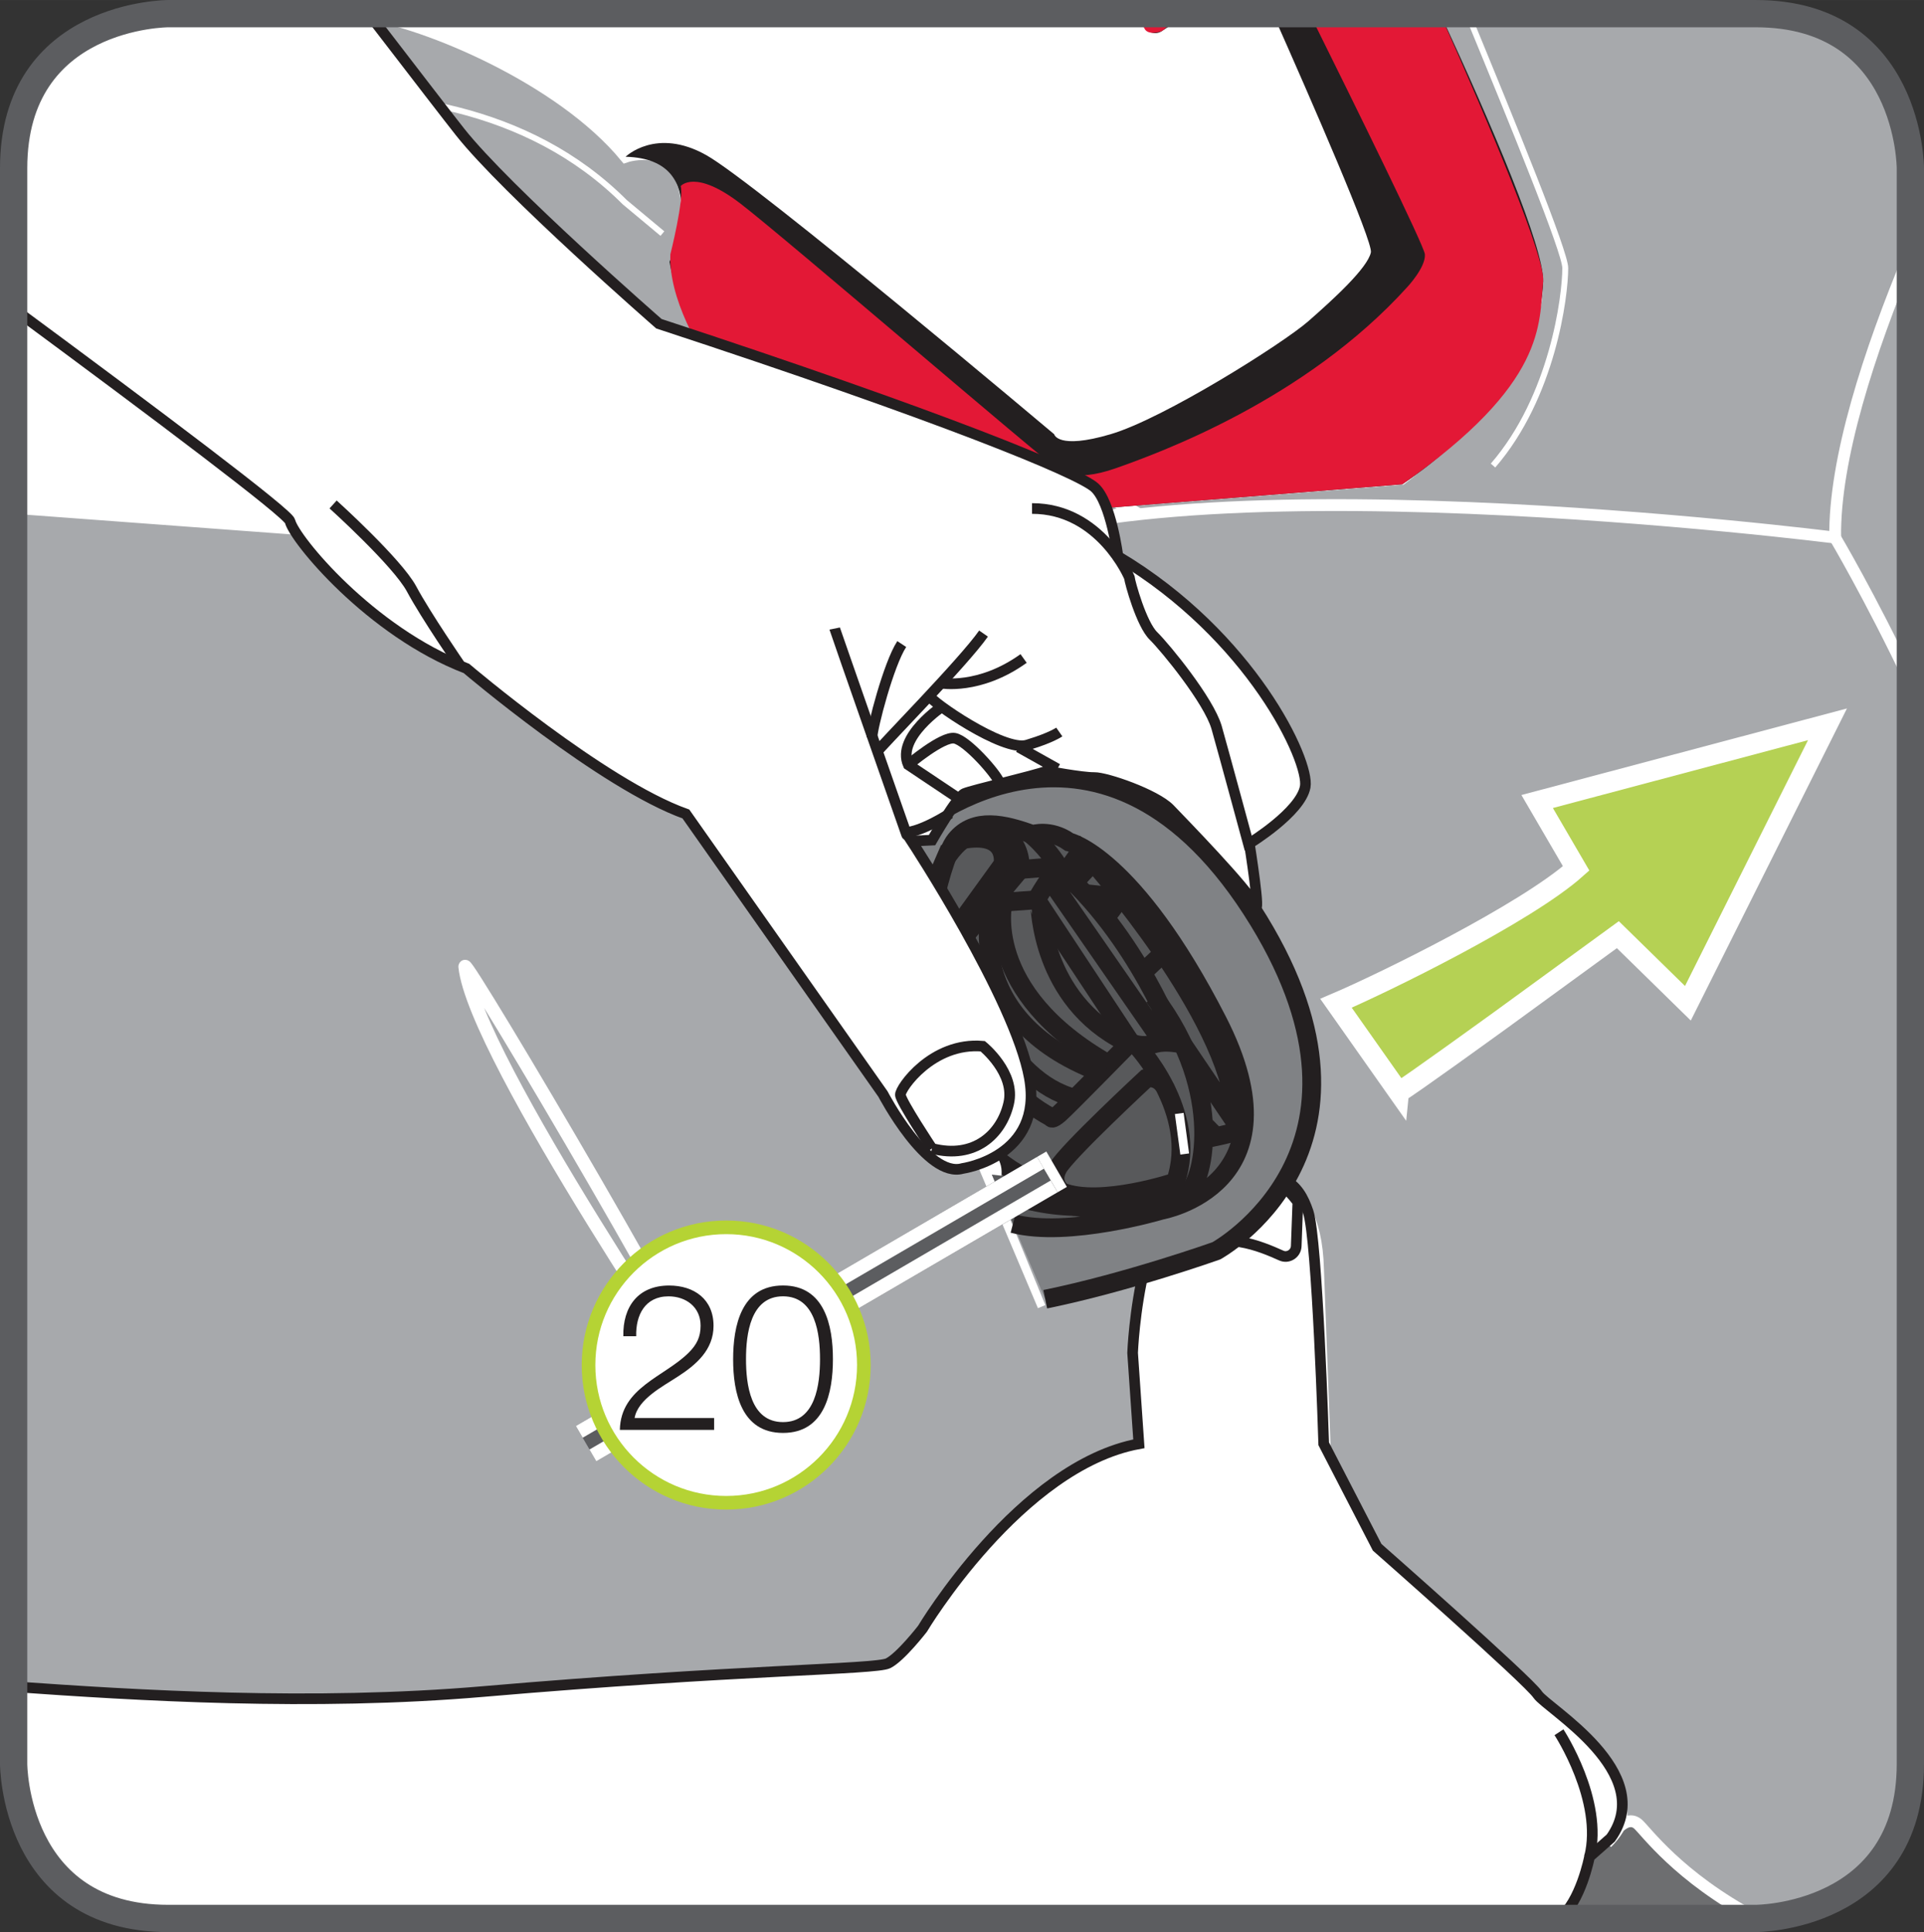
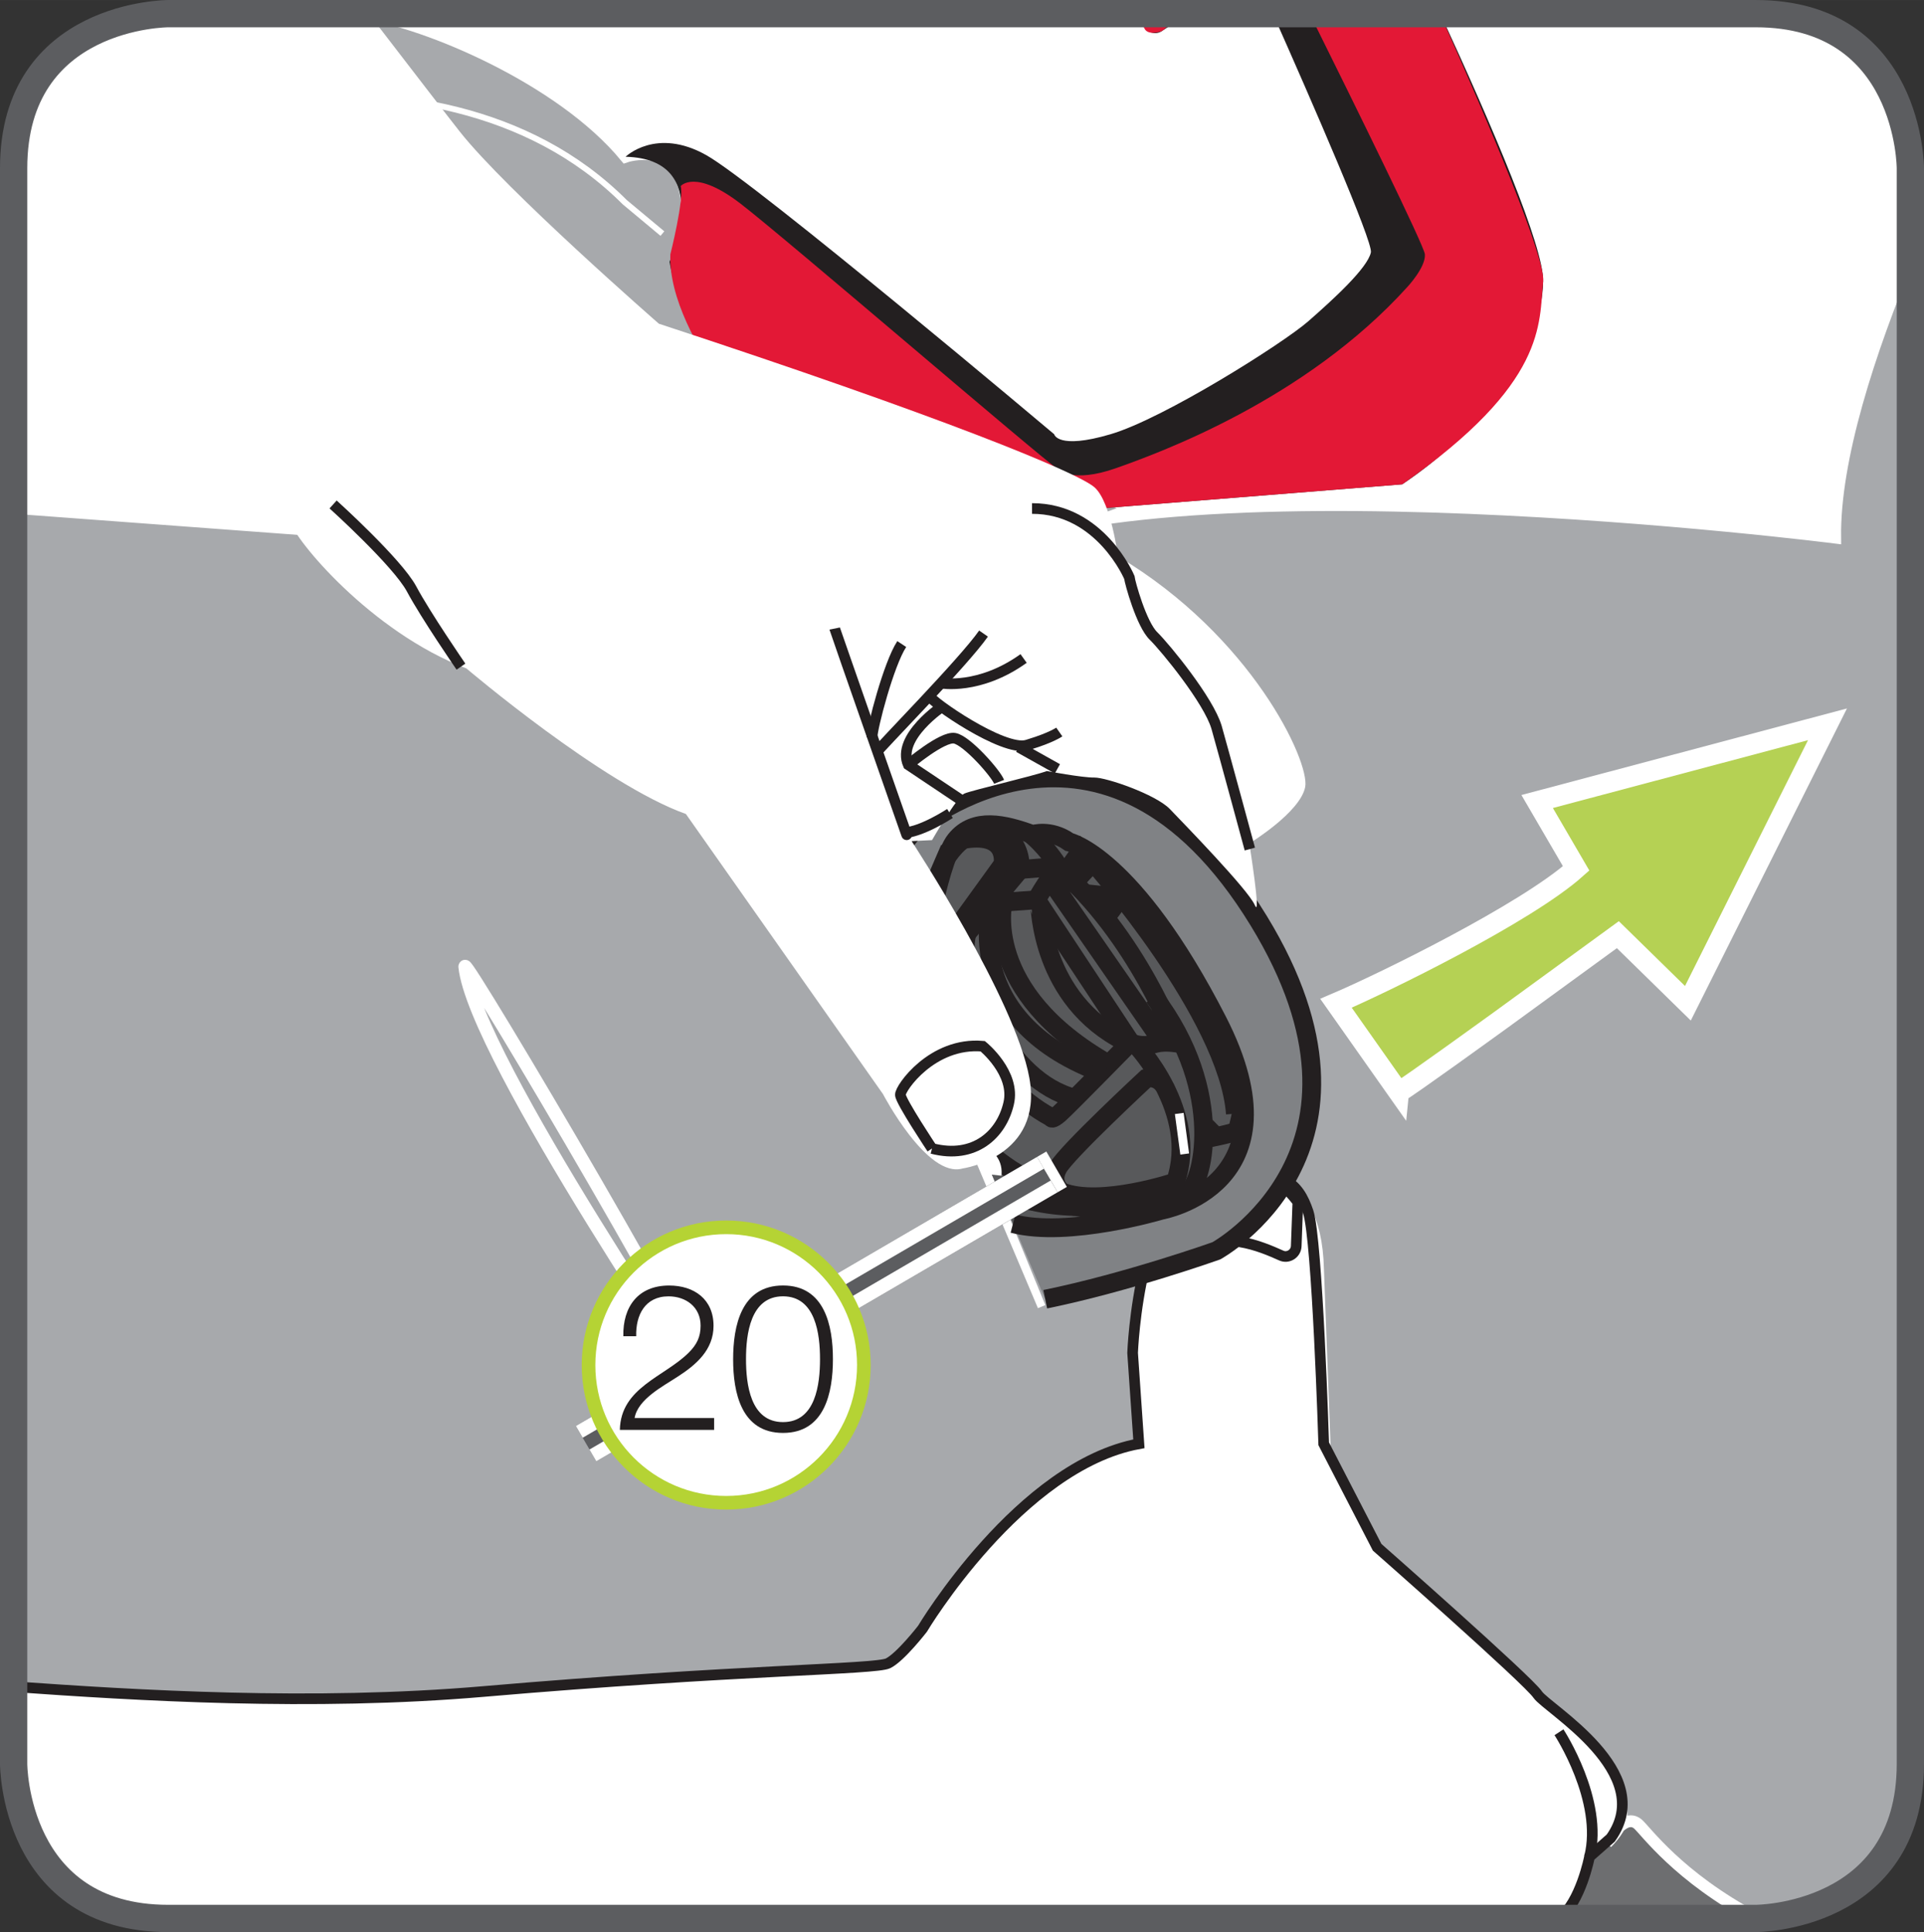
<svg xmlns="http://www.w3.org/2000/svg" xml:space="preserve" width="24.899mm" height="25mm" version="1.1" style="shape-rendering:geometricPrecision; text-rendering:geometricPrecision; image-rendering:optimizeQuality; fill-rule:evenodd; clip-rule:evenodd" viewBox="0 0 554.55 556.79">
  <rect x="0" y="0" width="554.55" height="556.79" fill="#333333" stroke="none" />
  <defs>
    <style type="text/css">
   
    .str5 {stroke:white;stroke-width:2.3;stroke-miterlimit:4}
    .str3 {stroke:#231F20;stroke-width:3.07;stroke-miterlimit:4}
    .str7 {stroke:white;stroke-width:5.95;stroke-miterlimit:10}
    .str8 {stroke:#231F20;stroke-width:5.42;stroke-miterlimit:4}
    .str9 {stroke:white;stroke-width:5.42;stroke-miterlimit:4}
    .str0 {stroke:white;stroke-width:11.79;stroke-miterlimit:4}
    .str6 {stroke:white;stroke-width:3.84;stroke-miterlimit:4}
    .str10 {stroke:#5C5D60;stroke-width:7.86;stroke-miterlimit:4}
    .str1 {stroke:white;stroke-width:2.75;stroke-miterlimit:4}
    .str13 {stroke:#B5D334;stroke-width:3.93;stroke-miterlimit:2.613}
    .str2 {stroke:white;stroke-width:3.4;stroke-miterlimit:4}
    .str4 {stroke:white;stroke-width:1.7;stroke-miterlimit:4}
    .str11 {stroke:#5C5D60;stroke-width:11.79;stroke-linejoin:bevel;stroke-miterlimit:4}
    .str12 {stroke:white;stroke-width:3.92;stroke-linejoin:bevel;stroke-miterlimit:4}
    .fil7 {fill:none}
    .fil0 {fill:none;fill-rule:nonzero}
    .fil6 {fill:#B5D154}
    .fil4 {fill:#231F20;fill-rule:nonzero}
    .fil9 {fill:#58595B;fill-rule:nonzero}
    .fil2 {fill:#6D6E70;fill-rule:nonzero}
    .fil8 {fill:#808285;fill-rule:nonzero}
    .fil3 {fill:#A7A9AC;fill-rule:nonzero}
    .fil10 {fill:#DCDDDE;fill-rule:nonzero}
    .fil5 {fill:#E31836;fill-rule:nonzero}
    .fil1 {fill:white;fill-rule:nonzero}
    .fil11 {fill:#231F20;fill-rule:nonzero}
   
  </style>
  </defs>
  <g id="Слой_x0020_1">
    <line class="fil0 str0" x1="324.18" y1="251.16" x2="325.6" y2="255.07" />
    <line class="fil0 str0" x1="352.39" y1="418" x2="348.3" y2="418.38" />
    <path class="fil1" d="M48.48 3.93c0,0 -44.55,0 -44.55,44.54l0 459.85c0,0 0,44.54 44.55,44.54l457.59 0c0,0 44.55,0 44.55,-44.54l0 -459.85c0,0 0,-44.54 -44.55,-44.54l-457.59 0z" />
    <path class="fil2" d="M437.71 552.87l2.13 -6.23 20.35 -31.18 54.2 36.47c-4.92,0.94 -8.32,0.94 -8.32,0.94l-68.37 0z" />
    <polyline class="fil0 str1" points="437.71,552.87 439.84,546.64 460.18,515.46 514.39,551.93 " />
-     <path class="fil3" d="M257.55 149.52l146.38 -11.52c0,0 44,-32.53 38.58,-60.32 -2.59,-13.27 -15.98,-44.62 -29.27,-73.76l92.84 0c44.55,0 44.55,44.54 44.55,44.54l0 110.93 -280.18 3 -12.89 -12.88z" />
    <path class="fil0 str2" d="M257.55 149.52l146.38 -11.52c0,0 44,-32.53 38.58,-60.32 -2.59,-13.27 -15.98,-44.62 -29.27,-73.76m137.38 155.47l-280.18 3 -12.89 -12.88" />
    <path class="fil3" d="M3.93 489.39c44.48,3.01 93.72,5.34 117.07,3.03 48.08,-4.75 136.87,-8.81 136.87,-8.81 0,0 43.37,-60.32 71.81,-63.03 0,0 1.49,-38.63 3.46,-54.89 1.96,-16.94 9.43,-25.53 25.06,-27.1 0,0 20.98,-3.39 21.69,27.1l1.96 52.18 14.93 29.14 45.41 43.37c0,0 19.64,15.59 21.69,20.33 2.04,4.74 4.08,11.52 3.38,14.23 -0.63,2.71 -4.08,6.1 -4.08,6.1 0,0 4.79,-8.81 8.88,-5.42 2.22,1.88 11.58,15.25 34.19,27.24 2.96,-0.06 44.38,-1.59 44.38,-44.54l0 -435.43c-11.98,28.66 -21.97,59.49 -21.68,82.04 0,0 -197.21,-25.07 -253.47,6.78l-10.13 4.06 -261.4 -19.42 0 343.03z" />
    <path class="fil0 str2" d="M3.93 489.39c44.48,3.01 93.72,5.34 117.07,3.03 48.08,-4.75 136.87,-8.81 136.87,-8.81 0,0 43.37,-60.32 71.81,-63.03 0,0 1.49,-38.63 3.46,-54.89 1.96,-16.94 9.43,-25.53 25.06,-27.1 0,0 20.98,-3.39 21.69,27.1l1.96 52.18 14.93 29.14 45.41 43.37c0,0 19.64,15.59 21.69,20.33 2.04,4.74 4.08,11.52 3.38,14.23 -0.63,2.71 -4.08,6.1 -4.08,6.1 0,0 4.79,-8.81 8.88,-5.42 2.22,1.88 11.58,15.25 34.19,27.24m44.38 -479.97c-11.98,28.66 -21.97,59.49 -21.68,82.04 0,0 -197.21,-25.07 -253.47,6.78l-10.13 4.06 -261.4 -19.42" />
-     <path class="fil0 str2" d="M528.93 154.94c0,0 9.9,16.64 21.68,41.37" />
    <path class="fil3" d="M9.77 24.52c23.93,-6.38 69.61,-18.82 88.63,-20.59l6.85 0c17.33,2.45 56.36,18.56 75.07,41.23 0,0 15.56,-5.42 17.6,12.88 2.04,18.29 -5.42,12.88 -0.71,24.39 4.79,11.52 107.09,51.51 128.78,64.39l-57.59 20.33 -146.37 -10.16 -79.28 -59.63 -38.49 -55.24c0.75,-7.1 2.75,-12.89 5.51,-17.59z" />
    <path class="fil0 str2" d="M9.77 24.52c23.93,-6.38 69.61,-18.82 88.63,-20.59m6.85 0c17.33,2.45 56.36,18.56 75.07,41.23 0,0 15.56,-5.42 17.6,12.88 2.04,18.29 -5.42,12.88 -0.71,24.39 4.79,11.52 107.09,51.51 128.78,64.39l-57.59 20.33 -146.37 -10.16 -79.28 -59.63 -38.49 -55.24" />
    <path class="fil1" d="M3.93 486.07c35.22,2.49 85.96,5.66 135.45,1.39 73.23,-6.32 112.98,-6.32 116.6,-8.13 3.61,-1.81 9.9,-9.94 9.9,-9.94 0,0 28.05,-46.99 62.38,-53.32l-1.81 -26.2c0,0 1.81,-48.8 22.55,-51.5 20.82,-2.72 25.3,2.7 28.05,10.84 2.67,8.13 4.48,66.86 4.48,66.86l15.4 29.82c0,0 43.61,38.39 46.28,42.46 2.75,4.07 34.57,22.37 21.06,41.34l-6.13 5.41c0,0 -2.53,13.1 -8.7,17.76l-400.97 0c-44.55,0 -44.55,-44.54 -44.55,-44.54l0 -22.26z" />
    <path class="fil0 str3" d="M3.93 486.07c35.22,2.49 85.96,5.66 135.45,1.39 73.23,-6.32 112.98,-6.32 116.6,-8.13 3.61,-1.81 9.9,-9.94 9.9,-9.94 0,0 28.05,-46.99 62.38,-53.32l-1.81 -26.2c0,0 1.81,-48.8 22.55,-51.5 20.82,-2.72 25.3,2.7 28.05,10.84 2.67,8.13 4.48,66.86 4.48,66.86l15.4 29.82c0,0 43.61,38.39 46.28,42.46 2.75,4.07 34.57,22.37 21.06,41.34l-6.13 5.41c0,0 -2.53,13.1 -8.7,17.76" />
    <path class="fil0 str3" d="M342.57 360.61c-1.18,0.78 -0.63,-13.22 0.71,-14.9 1.34,-1.69 15.95,-18.65 30.8,0.67l-0.47 12.72c-0.08,2.19 -2.36,3.62 -4.32,2.72 -5.81,-2.59 -17.05,-7.53 -26.71,-1.2" />
    <path class="fil0 str3" d="M449.34 499.2c0,0 12.89,19.66 8.8,35.91" />
    <path class="fil0 str4" d="M21.92 39.29c0,0 102.14,-37.04 158.16,18.98l10.84 9.04" />
    <path class="fil0 str4" d="M422.97 3.93c13.33,32.38 28.18,68.69 28.18,73.31 0,8.13 -3.61,37.05 -20.82,56.92" />
    <path class="fil4" d="M180.32 45.16c0,0 8.8,-8.59 23.26,-0.45 14.46,8.13 100.26,80.42 100.26,80.42 0,0 0.94,4.52 16.26,0 15.4,-4.53 49.74,-26.21 56.96,-32.53 7.23,-6.33 17.13,-15.37 18.07,-19.88 0.59,-3.1 -17.1,-43.66 -28.26,-68.8l48.26 0c14.97,32.36 29.85,67.24 29.65,77.15 -0.31,19.66 -17.6,43.15 -40.62,58.5l-141.66 11.3 -8.72 -10.16 -23.57 -3.61c0,0 -31.19,-28.12 -37.24,-61.66 0,0 13.43,-29.6 -12.65,-30.27zm162.12 -41.23l-7.57 5.03c-1.81,1.2 -4.24,0.46 -5.11,-1.54l-1.47 -3.49 14.14 0z" />
    <path class="fil5" d="M196.19 53.63c0,0 4.09,-5.08 17.29,5.08 13.2,10.17 86.43,73.19 91.53,76.57 0,0 4.01,4.07 16.58,-0.34 12.49,-4.41 54.53,-19.65 83.99,-52.18 0,0 5.42,-5.76 5.11,-9.49 -0.21,-2.45 -19.84,-42.37 -33.22,-69.35l37.57 0c15.11,33.84 30.42,70.67 29.75,77.15 -1.26,12.2 1.26,29.25 -40.62,58.5l-141.66 11.3c0,0 -15.16,-1.81 -24.59,-6.78 -5.34,-2.78 -11.86,-11.52 -11.86,-11.52 0,0 -33.86,-34.56 -32.84,-59.3 0,0 4.01,-15.93 2.98,-19.65zm144.95 -49.7l-6.27 5.03c0,0 -3.46,1.31 -4.79,-0.39 -0.3,-0.37 -1.08,-2.13 -2.12,-4.64l13.18 0z" />
    <path class="fil0 str5" d="M260.93 283.7c2.04,1.35 39.29,92.84 39.29,92.84l-39.29 -92.84z" />
    <path class="fil0 str6" d="M134.04 278.57c-0.31,-3.18 76.29,126.26 72.05,127.49 0,0 -69.38,-101.49 -72.05,-127.49z" />
    <path class="fil6" d="M403.14 314.75c2.98,-1.67 26.95,-19.04 29.7,-21.02l33.47 -24.38 20.19 19.77 40.23 -80.39 -83.68 22.25 11.24 19.27c-14.46,12.92 -55.47,33.01 -69.22,38.87l18.07 25.64z" />
    <path class="fil7 str7" d="M403.14 314.75c2.98,-1.67 26.95,-19.04 29.7,-21.02l33.47 -24.38 20.19 19.77 40.23 -80.39 -83.68 22.25 11.24 19.27c-14.46,12.92 -55.47,33.01 -69.22,38.87l18.07 25.64z" />
    <path class="fil8" d="M263.92 238.74c0,0 54.21,-46.51 98.92,26.67 40.39,66.17 -12.26,95.05 -12.26,95.05 0,0 -25.54,9.09 -49.31,13.95l-50.54 -118.35c7.27,-10.14 13.18,-17.32 13.18,-17.32z" />
    <path class="fil0 str8" d="M263.92 238.74c0,0 54.21,-46.51 98.92,26.67 40.39,66.17 -12.26,95.05 -12.26,95.05 0,0 -25.54,9.09 -49.31,13.95m-50.54 -118.35c7.27,-10.14 13.18,-17.32 13.18,-17.32" />
    <path class="fil9" d="M260.1 277.98c5.23,-14.17 11.73,-30.96 13.64,-33.43 3.14,-3.97 5.89,-6.88 12.57,-7.26 6.68,-0.38 11.31,3.19 11.31,3.19 0,0 5.66,-1.05 11.94,2.66 6.29,3.71 13.12,10.74 18.39,15.34 5.18,4.6 21.53,31.83 24.51,38.87 2.91,7.03 7.94,22.63 4.63,33.19 -3.22,10.56 -12.26,14.38 -12.26,14.38 0,0 -6.92,3.16 -10.14,3.85 -3.22,0.69 -28.29,5.35 -34.02,5.46 -3.26,0.06 -6.18,-0.61 -8.74,-1.66l-31.85 -74.58z" />
    <path class="fil0 str8" d="M332.59 287.22c21.06,27.68 14.06,54.9 9.27,56.74 -4.79,1.84 -24.36,5.15 -32.06,3.72 -7.7,-1.41 -7.54,-7.5 -7.54,-7.5 -2.83,1.01 -7.23,-1.03 -7.23,-1.03 -4.98,-2.65 -9.31,-6.12 -13,-9.81m-18.8 -44.03c0.92,-1.87 1.71,-2.83 1.71,-2.83 0,0 5.11,-33.87 10.53,-40.45 5.34,-6.58 13.99,-4.54 22.16,-1.55 0,0 5.11,-1.68 10.53,2.16 0,0 18.39,4.05 42.74,51.52 24.36,47.48 -16.18,54.61 -16.18,54.61 0,0 -26.85,8.01 -42.74,3.85m-32.05 -75.06c5.98,-15.17 13.82,-33 13.82,-33" />
    <path class="fil0 str8" d="M264.31 283.32l24.75 -34.24c0,0 1.89,-9.18 -10.76,-7.28 0,0 -1.57,-0.17 -5.42,5.18" />
    <path class="fil0 str8" d="M285.68 237.67c0,0 8.96,3.57 8.33,12.9 0,0 -19.17,22.79 -19.72,24.07 -0.63,1.27 -2.2,3.83 0.08,9.31 2.28,5.48 9.51,27.89 28.68,38.08 0,0 -0.08,0.94 2.28,-1.08 2.28,-2.02 20.51,-20.62 20.51,-20.62 0,0 1.34,1 4.16,0.94 2.75,-0.05 3.22,-1.47 9.19,-0.69 0,0 -11.39,-31.06 -34.65,-50.87l-1.96 3.67 32.21 46.51" />
    <path class="fil0 str8" d="M325.83 300.34l-27.1 -41.03 -12.81 0.91c0,0 -9.43,30.86 27.03,47.09l4.16 1.92" />
    <path class="fil0 str8" d="M299.67 260.76c0.16,0.24 0.24,27.24 24.67,39.46" />
    <path class="fil0 str8" d="M289.14 260c0,0 -6.52,25.72 30.48,46.68" />
    <path class="fil0 str8" d="M327.32 300.98c0,0 18.54,19.39 11.47,39.65 0,0 -21.53,7.21 -32.68,2.87 0,0 -3.61,-2.46 -1.18,-6.92 2.43,-4.47 25.46,-25.84 25.46,-25.84 0,0 3.93,-1.18 5.89,3.62" />
    <path class="fil0 str8" d="M296.76 240.17c0,0 4.63,3.27 9.11,10.75" />
    <polyline class="fil0 str8" points="309.57,254.33 314.91,248.56 311.61,245.09 306.89,251.79 " />
-     <path class="fil0 str8" d="M315.3 248.74c0,0 38.66,43.65 40.78,72.21l-0.63 1.52 -14.53 -21.49" />
+     <path class="fil0 str8" d="M315.3 248.74c0,0 38.66,43.65 40.78,72.21" />
    <path class="fil0 str8" d="M346.97 323.82c0.24,0.62 3.38,3.53 3.54,3.72 0,0 5.73,-1.19 6.05,-1.69 0.31,-0.5 1.34,-5.41 1.34,-5.41" />
    <line class="fil0 str8" x1="294.01" y1="250.57" x2="304.54" y2="249.72" />
    <path class="fil0 str8" d="M302.57 253.39c-0.79,0.57 -3.85,5.92 -3.85,5.92" />
-     <line class="fil0 str8" x1="329.05" y1="280.55" x2="335.26" y2="274.68" />
    <polyline class="fil0 str8" points="312.63,257.52 320.41,258.31 321.67,260.49 318.6,264.61 " />
    <path class="fil0 str8" d="M278.69 269.01c0,0 -1.02,3.69 -0.16,7.48 1.41,6.43 11.16,34.93 31.35,40.02" />
    <path class="fil0 str8" d="M265.57 278.74c-1.17,1.81 -2.13,3.56 -2.91,5.23m25.04 58.63c5.16,2.95 13.66,4.88 22.11,5.08" />
    <path class="fil10" d="M285.95 338.51c0.13,-1.18 -0.01,-2.69 -1.13,-3.98 -0.26,-0.29 -0.71,-0.9 -1.31,-1.75l2.45 5.73z" />
    <path class="fil0 str9" d="M285.95 338.51c0.13,-1.18 -0.01,-2.69 -1.13,-3.98 -0.26,-0.29 -0.71,-0.9 -1.31,-1.75" />
    <path class="fil1" d="M3.93 88.99c41.52,30.65 79.18,58.98 79.67,61.23 1.18,5.04 23.1,31.81 50.84,42.41 0,0 39.29,33.41 63.25,41.94l56.81 80.72c0,0 12.73,24.39 22.94,21.44 0,0 23.34,-3.29 19.25,-26.09 -4.08,-22.79 -33.94,-68.25 -33.94,-68.25l5.89 -0.29c0,0 7.15,-12.47 9.35,-13.43 2.28,-0.97 20.04,-5.08 23.73,-6.47 0,0 10.21,1.92 13.67,1.87 3.46,-0.06 17.68,4.85 21.76,9.04 4.01,4.19 22.55,23.22 24.51,27.7 1.96,4.49 -1.57,-17.74 -1.57,-17.74 0,0 14.77,-9 16.11,-16.33 1.33,-7.33 -15.48,-43.49 -53.98,-66.41 0,0 -1.96,-15.53 -6.68,-19.83 -4.71,-4.31 -44.47,-20.58 -125.63,-47.21 0,0 -44,-38.39 -57.36,-55.33 -2.73,-3.44 -12.47,-16.07 -26.26,-34.01l-57.81 0c0,0 -44.55,0 -44.55,44.54l0 40.52z" />
-     <path class="fil0 str3" d="M3.93 88.99c41.52,30.65 79.18,58.98 79.67,61.23 1.18,5.04 23.1,31.81 50.84,42.41 0,0 39.29,33.41 63.25,41.94l56.81 80.72c0,0 12.73,24.39 22.94,21.44 0,0 23.34,-3.29 19.25,-26.09 -4.08,-22.79 -33.94,-68.25 -33.94,-68.25l5.89 -0.29c0,0 7.15,-12.47 9.35,-13.43 2.28,-0.97 20.04,-5.08 23.73,-6.47 0,0 10.21,1.92 13.67,1.87 3.46,-0.06 17.68,4.85 21.76,9.04 4.01,4.19 22.55,23.22 24.51,27.7 1.96,4.49 -1.57,-17.74 -1.57,-17.74 0,0 14.77,-9 16.11,-16.33 1.33,-7.33 -15.48,-43.49 -53.98,-66.41 0,0 -1.96,-15.53 -6.68,-19.83 -4.71,-4.31 -44.47,-20.58 -125.63,-47.21 0,0 -44,-38.39 -57.36,-55.33 -2.73,-3.44 -12.47,-16.07 -26.26,-34.01" />
    <path class="fil0 str3" d="M240.58 181.13c0.08,0.39 21.53,61.72 20.74,59.39" />
    <path class="fil0 str3" d="M268.63 330.97c0,0 -9.04,-13.59 -9.11,-15.45 -0.16,-1.86 9.19,-15.3 23.73,-14.02 0,0 9.59,7.74 7.46,16.54 -2.04,8.81 -9.82,16.11 -22.08,12.93" />
    <path class="fil0 str3" d="M251.35 212.5c0,-2.75 4.79,-21.17 8.56,-26.9" />
    <path class="fil0 str3" d="M252.6 216.87c0.71,-1.26 25.22,-26.14 30.88,-34.29" />
    <path class="fil0 str3" d="M268 200.63c0.16,1.41 21.14,16.06 27.97,14.1 0.31,-0.09 0.63,-0.18 0.86,-0.27 6.13,-1.86 8.49,-3.51 8.49,-3.51" />
    <path class="fil0 str3" d="M271.22 196.86c0,0 11.08,2.04 23.81,-7.1" />
    <path class="fil0 str3" d="M271.85 203.4c0,0 -13.59,8.99 -10.06,16.99l15.16 10.14" />
    <path class="fil0 str3" d="M260.77 239.95c0,0 4.01,0.16 13.04,-5.52" />
    <path class="fil0 str3" d="M261.8 220.4c0,0 9.82,-8.31 13.36,-7.65 3.54,0.65 11.86,10.09 12.81,12.56" />
    <path class="fil0 str3" d="M360.24 244.68c0,0 -7.39,-27.3 -9.59,-35.07 -2.28,-7.76 -14.69,-22.9 -18.15,-26.31 -3.53,-3.39 -6.84,-15.49 -6.99,-16.9 0,0 -8.33,-19.89 -28.05,-19.86" />
    <path class="fil0 str3" d="M96.01 145.37c0,0 18.54,16.73 22.63,24.37 4.08,7.64 14.22,22.37 14.22,22.37" />
    <line class="fil0 str3" x1="304.77" y1="221.56" x2="293.62" y2="215.32" />
    <path class="fil0 str10" d="M48.48 3.93c0,0 -44.55,0 -44.55,44.54l0 459.85c0,0 0,44.54 44.55,44.54l457.59 0c0,0 44.55,0 44.55,-44.54l0 -459.85c0,0 0,-44.54 -44.55,-44.54l-457.59 0z" />
    <line class="fil0 str0" x1="339.42" y1="326.89" x2="341.94" y2="326.55" />
    <line class="fil0 str11" x1="301.87" y1="338.49" x2="168.93" y2="416.02" />
    <line class="fil0 str12" x1="303.83" y1="341.88" x2="170.89" y2="419.42" />
    <line class="fil0 str12" x1="299.9" y1="335.09" x2="166.96" y2="412.63" />
    <line class="fil0 str0" x1="301.87" y1="338.49" x2="304.54" y2="336.94" />
    <path class="fil1" d="M248.99 393.38c0,21.91 -17.76,39.69 -39.68,39.69 -21.92,0 -39.68,-17.77 -39.68,-39.69 0,-21.9 17.76,-39.69 39.68,-39.69 21.92,0 39.68,17.79 39.68,39.69z" />
    <path class="fil0 str13" d="M248.99 393.38c0,21.91 -17.76,39.69 -39.68,39.69 -21.92,0 -39.68,-17.77 -39.68,-39.69 0,-21.9 17.76,-39.69 39.68,-39.69 21.92,0 39.68,17.79 39.68,39.69z" />
    <path class="fil11" d="M178.67 412.06l27.16 0 0 -3.42 -22.92 0c0.94,-5.48 8.37,-9.24 12.38,-11.89 5.41,-3.47 10.37,-7.78 10.37,-14.68 0,-7.65 -5.59,-11.61 -12.8,-11.61 -8.95,0 -13.38,6.13 -13.2,14.61l3.71 0c-0.17,-6.06 2.54,-11.49 9.32,-11.49 5,0 9.24,3.07 9.24,8.44 0,3.29 -1.12,5.48 -3.41,7.77 -6.95,6.97 -19.63,10.02 -19.86,22.28zm47.02 0.88c12.01,0 14.38,-11.61 14.38,-21.28 0,-9.61 -2.37,-21.21 -14.38,-21.21 -12.03,0 -14.38,11.61 -14.38,21.28 0,9.6 2.35,21.21 14.38,21.21zm0 -3.12c-9.44,0 -10.67,-10.96 -10.67,-18.16 0,-7.12 1.24,-18.09 10.67,-18.09 9.42,0 10.66,10.98 10.66,18.09 0,7.2 -1.24,18.16 -10.66,18.16z" />
  </g>
</svg>